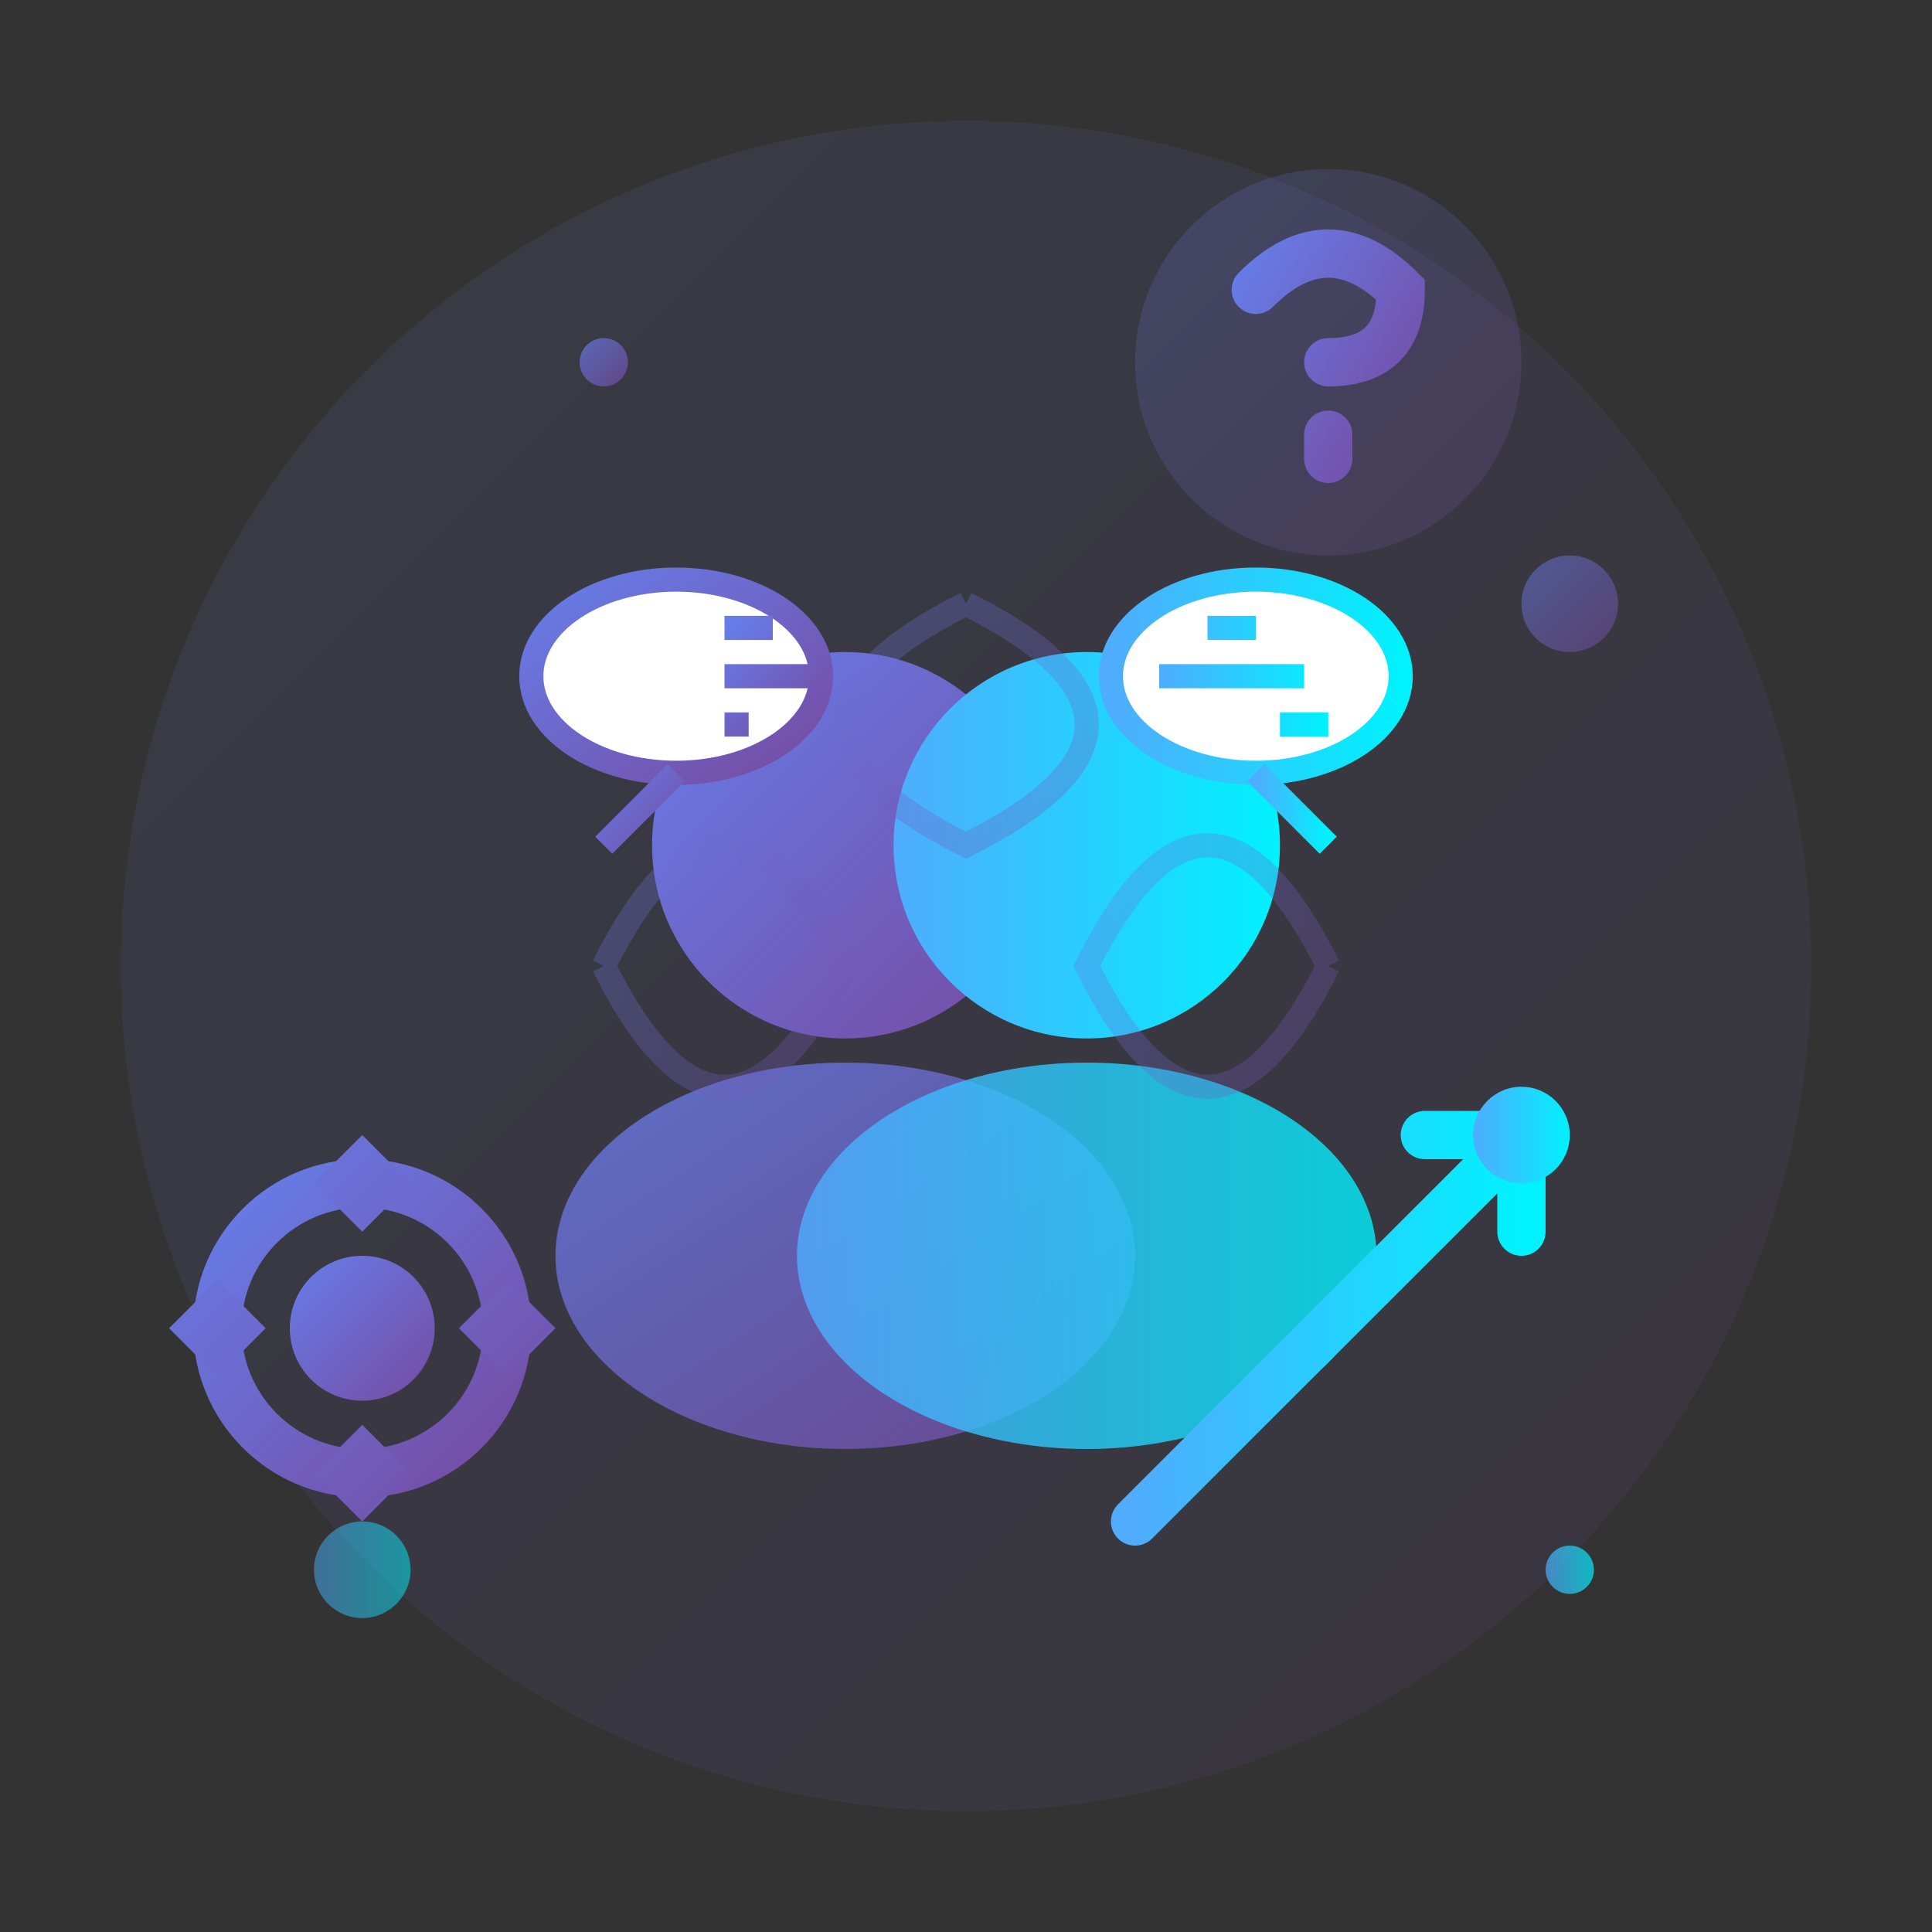
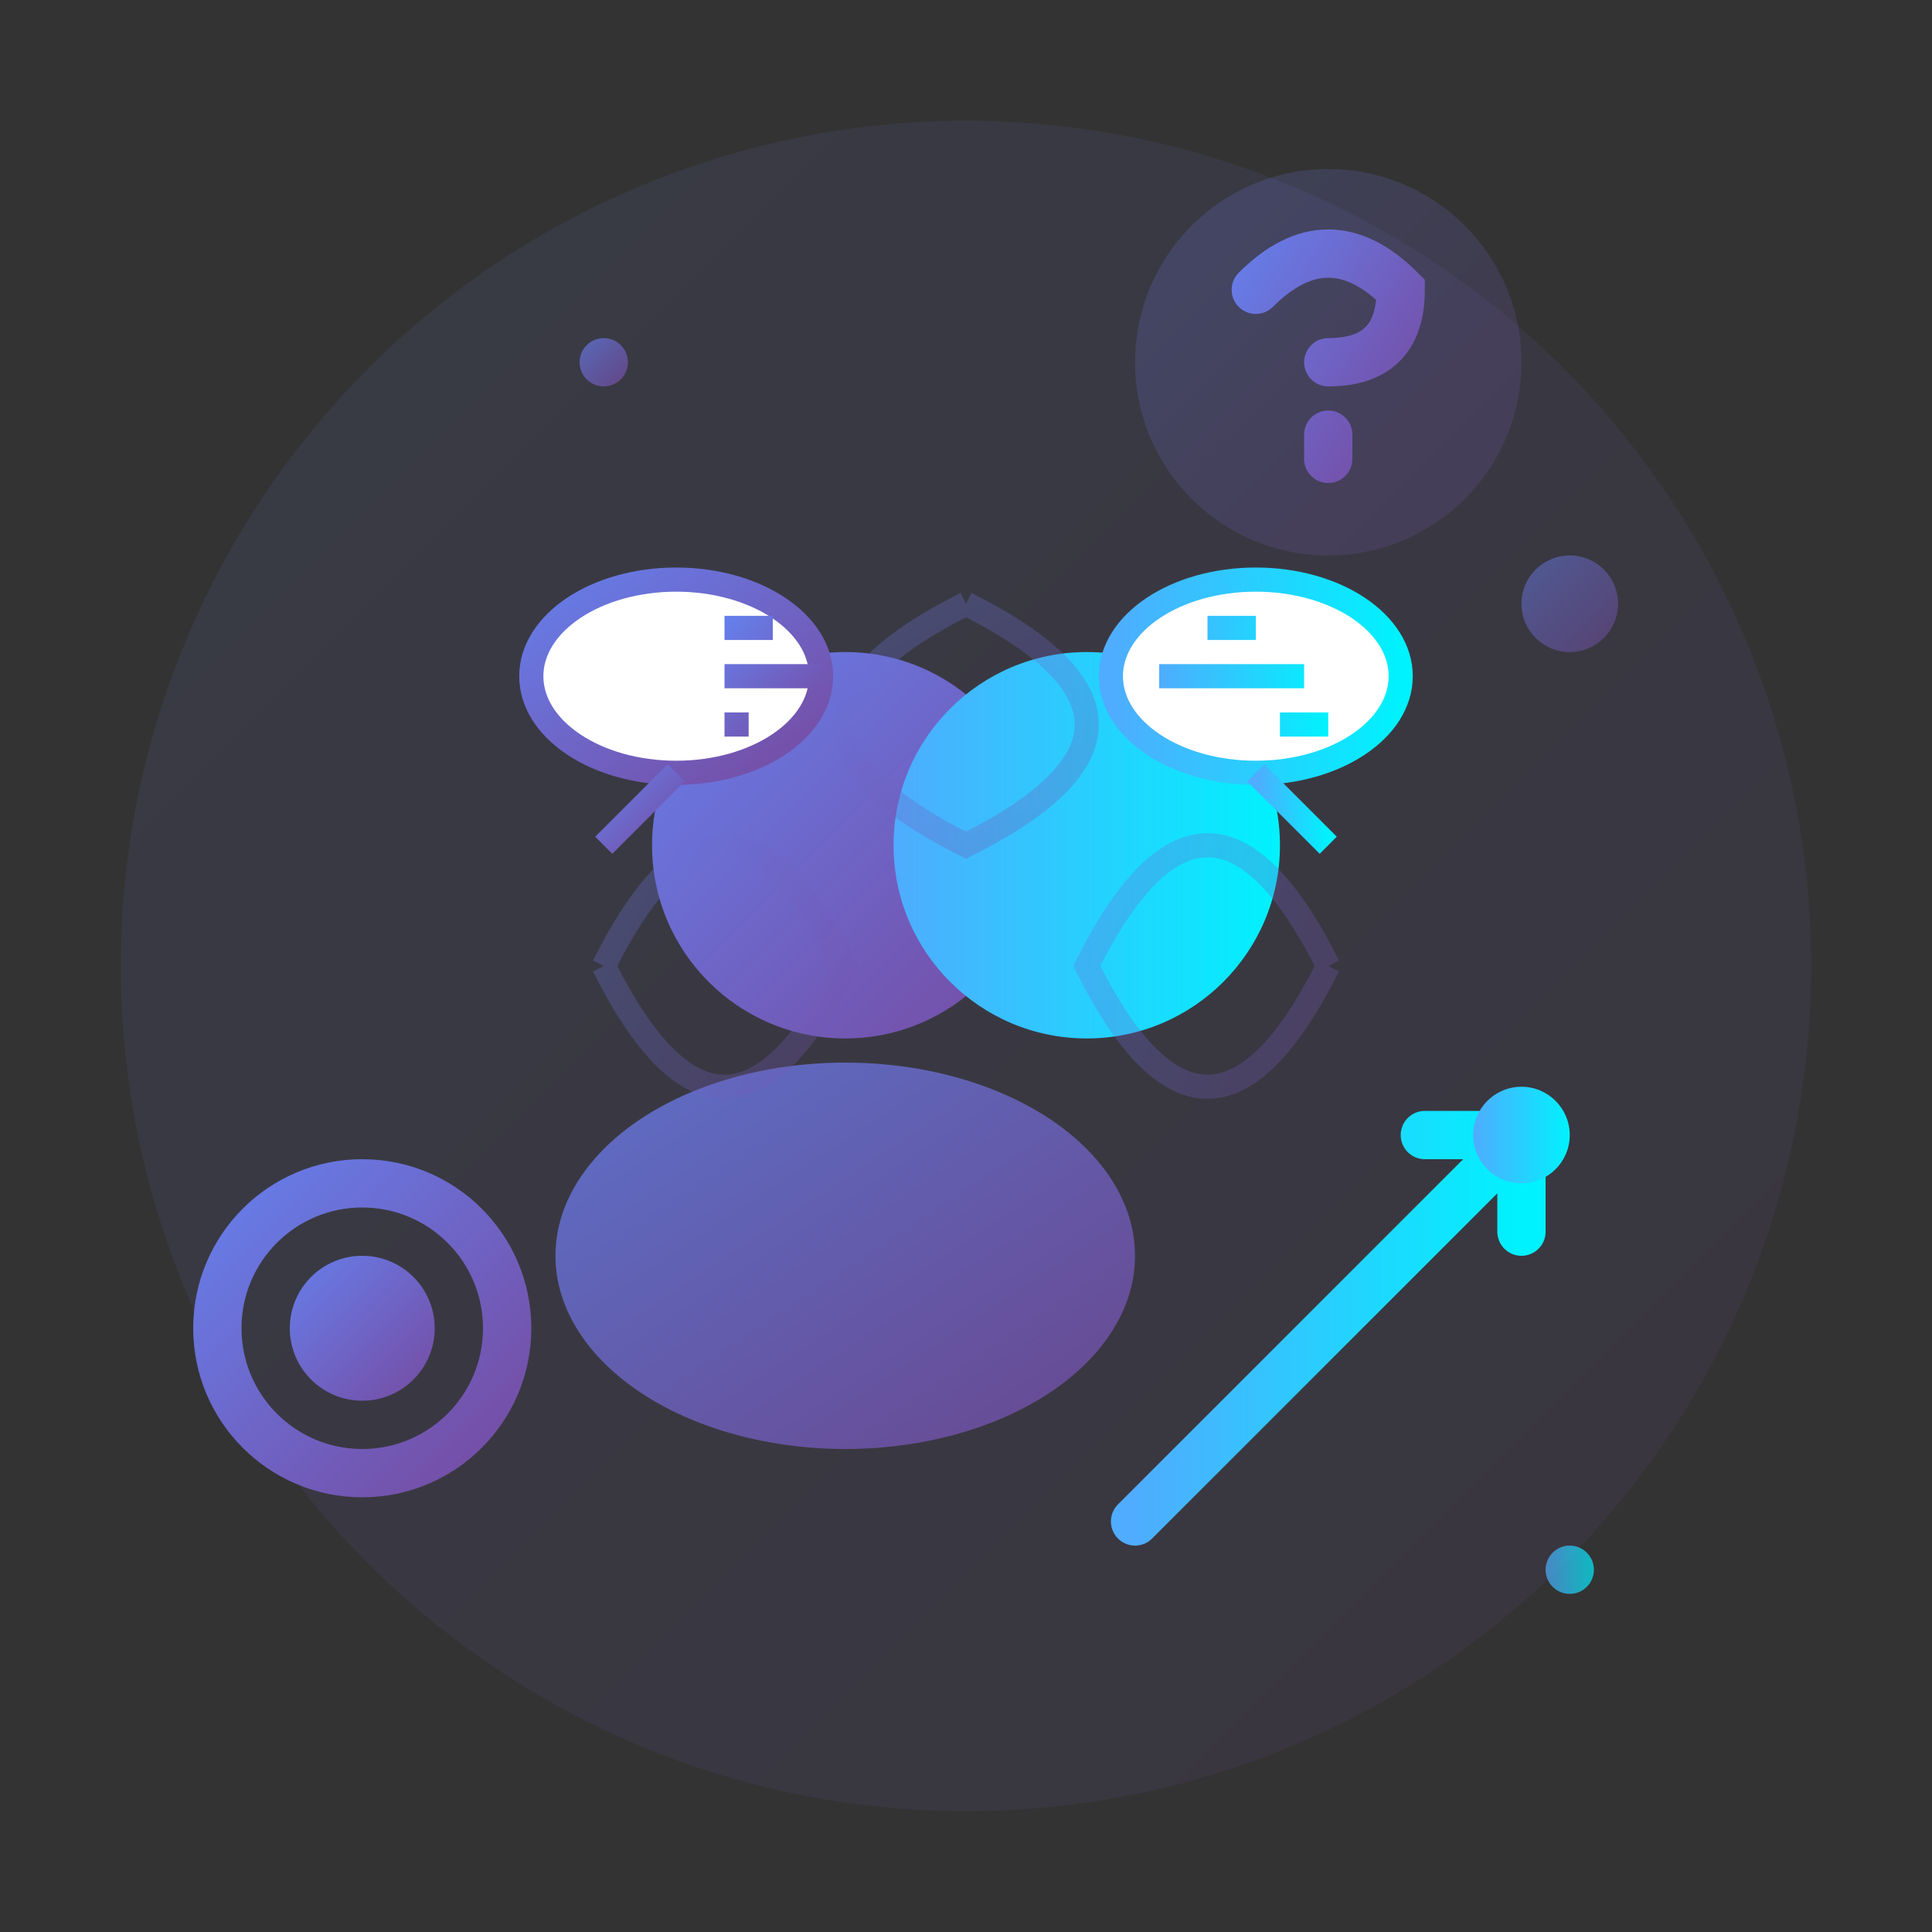
<svg xmlns="http://www.w3.org/2000/svg" width="80" height="80" viewBox="0 0 80 80" fill="none">
  <rect x="0" y="0" width="80" height="80" fill="#333333" stroke="none" />
  <defs>
    <linearGradient id="serviceGradient" x1="0%" y1="0%" x2="100%" y2="100%">
      <stop offset="0%" style="stop-color:#667eea" />
      <stop offset="100%" style="stop-color:#764ba2" />
    </linearGradient>
    <linearGradient id="serviceGradient2" x1="0%" y1="0%" x2="100%" y2="0%">
      <stop offset="0%" style="stop-color:#4facfe" />
      <stop offset="100%" style="stop-color:#00f2fe" />
    </linearGradient>
  </defs>
  <circle cx="40" cy="40" r="35" fill="url(#serviceGradient)" opacity="0.1" />
  <g transform="translate(20, 20)">
    <circle cx="15" cy="15" r="8" fill="url(#serviceGradient)" />
    <ellipse cx="15" cy="32" rx="12" ry="8" fill="url(#serviceGradient)" opacity="0.8" />
    <circle cx="25" cy="15" r="8" fill="url(#serviceGradient2)" />
-     <ellipse cx="25" cy="32" rx="12" ry="8" fill="url(#serviceGradient2)" opacity="0.8" />
    <ellipse cx="8" cy="8" rx="6" ry="4" fill="white" stroke="url(#serviceGradient)" stroke-width="1" />
    <path d="M8 12 L5 15 L8 12" fill="white" stroke="url(#serviceGradient)" stroke-width="1" />
    <ellipse cx="32" cy="8" rx="6" ry="4" fill="white" stroke="url(#serviceGradient2)" stroke-width="1" />
    <path d="M32 12 L35 15 L32 12" fill="white" stroke="url(#serviceGradient2)" stroke-width="1" />
    <path d="M10 6 L12 6 M10 8 L14 8 M10 10 L11 10" stroke="url(#serviceGradient)" stroke-width="1" />
    <path d="M30 6 L32 6 M28 8 L34 8 M33 10 L35 10" stroke="url(#serviceGradient2)" stroke-width="1" />
  </g>
  <g transform="translate(55, 15)">
    <circle cx="0" cy="0" r="8" fill="url(#serviceGradient)" opacity="0.2" />
    <path d="M-3 -3 Q0 -6 3 -3 Q3 0 0 0 M0 3 L0 4" stroke="url(#serviceGradient)" stroke-width="2" stroke-linecap="round" />
  </g>
  <g transform="translate(15, 55)">
    <circle cx="0" cy="0" r="6" fill="none" stroke="url(#serviceGradient)" stroke-width="2" />
    <circle cx="0" cy="0" r="3" fill="url(#serviceGradient)" />
-     <path d="M0 -8 L2 -6 L0 -4 L-2 -6 Z M8 0 L6 2 L4 0 L6 -2 Z M0 8 L-2 6 L0 4 L2 6 Z M-8 0 L-6 -2 L-4 0 L-6 2 Z" fill="url(#serviceGradient)" />
  </g>
  <g transform="translate(55, 55)">
    <path d="M-8 8 L8 -8 M8 -8 L4 -8 M8 -8 L8 -4" stroke="url(#serviceGradient2)" stroke-width="2" stroke-linecap="round" stroke-linejoin="round" />
    <circle cx="8" cy="-8" r="2" fill="url(#serviceGradient2)" />
  </g>
  <g opacity="0.3">
    <path d="M40 25 Q30 30 40 35 Q50 30 40 25" stroke="url(#serviceGradient)" stroke-width="1" fill="none" />
    <path d="M25 40 Q30 30 35 40 Q30 50 25 40" stroke="url(#serviceGradient)" stroke-width="1" fill="none" />
    <path d="M55 40 Q50 30 45 40 Q50 50 55 40" stroke="url(#serviceGradient)" stroke-width="1" fill="none" />
  </g>
  <circle cx="65" cy="25" r="2" fill="url(#serviceGradient)" opacity="0.5" />
-   <circle cx="15" cy="65" r="2" fill="url(#serviceGradient2)" opacity="0.5" />
  <circle cx="25" cy="15" r="1" fill="url(#serviceGradient)" opacity="0.7" />
  <circle cx="65" cy="65" r="1" fill="url(#serviceGradient2)" opacity="0.7" />
</svg>